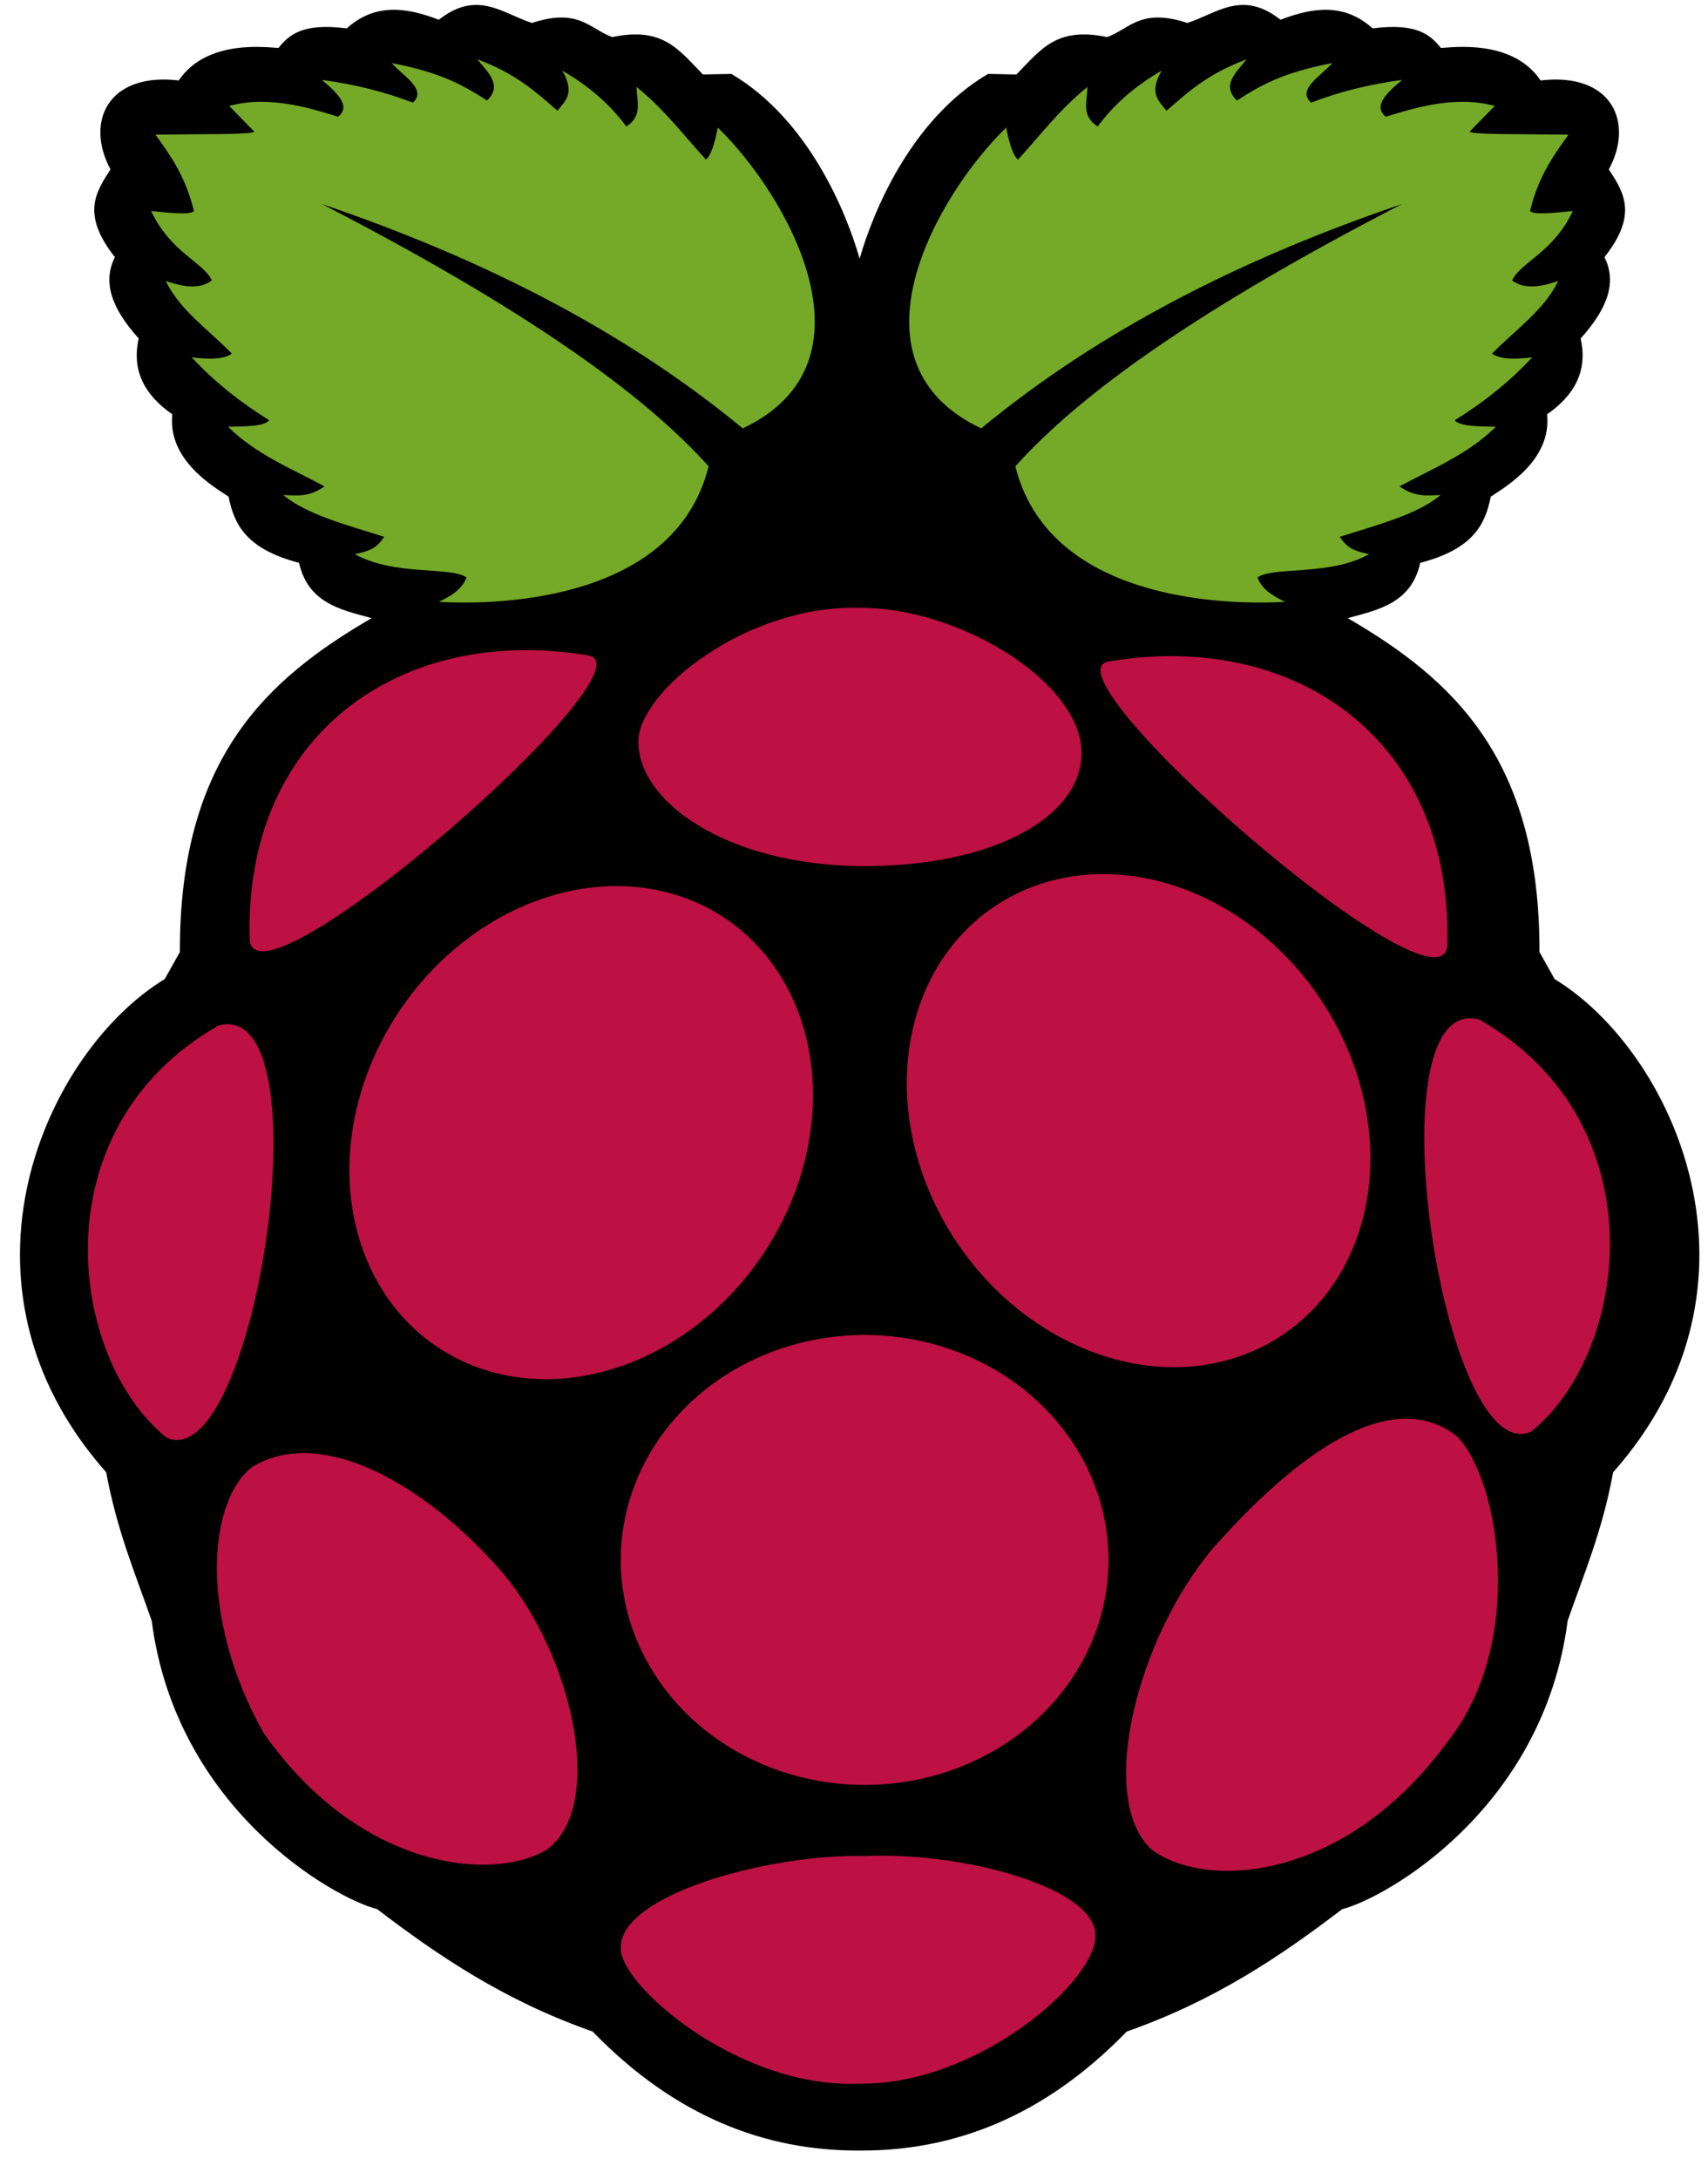
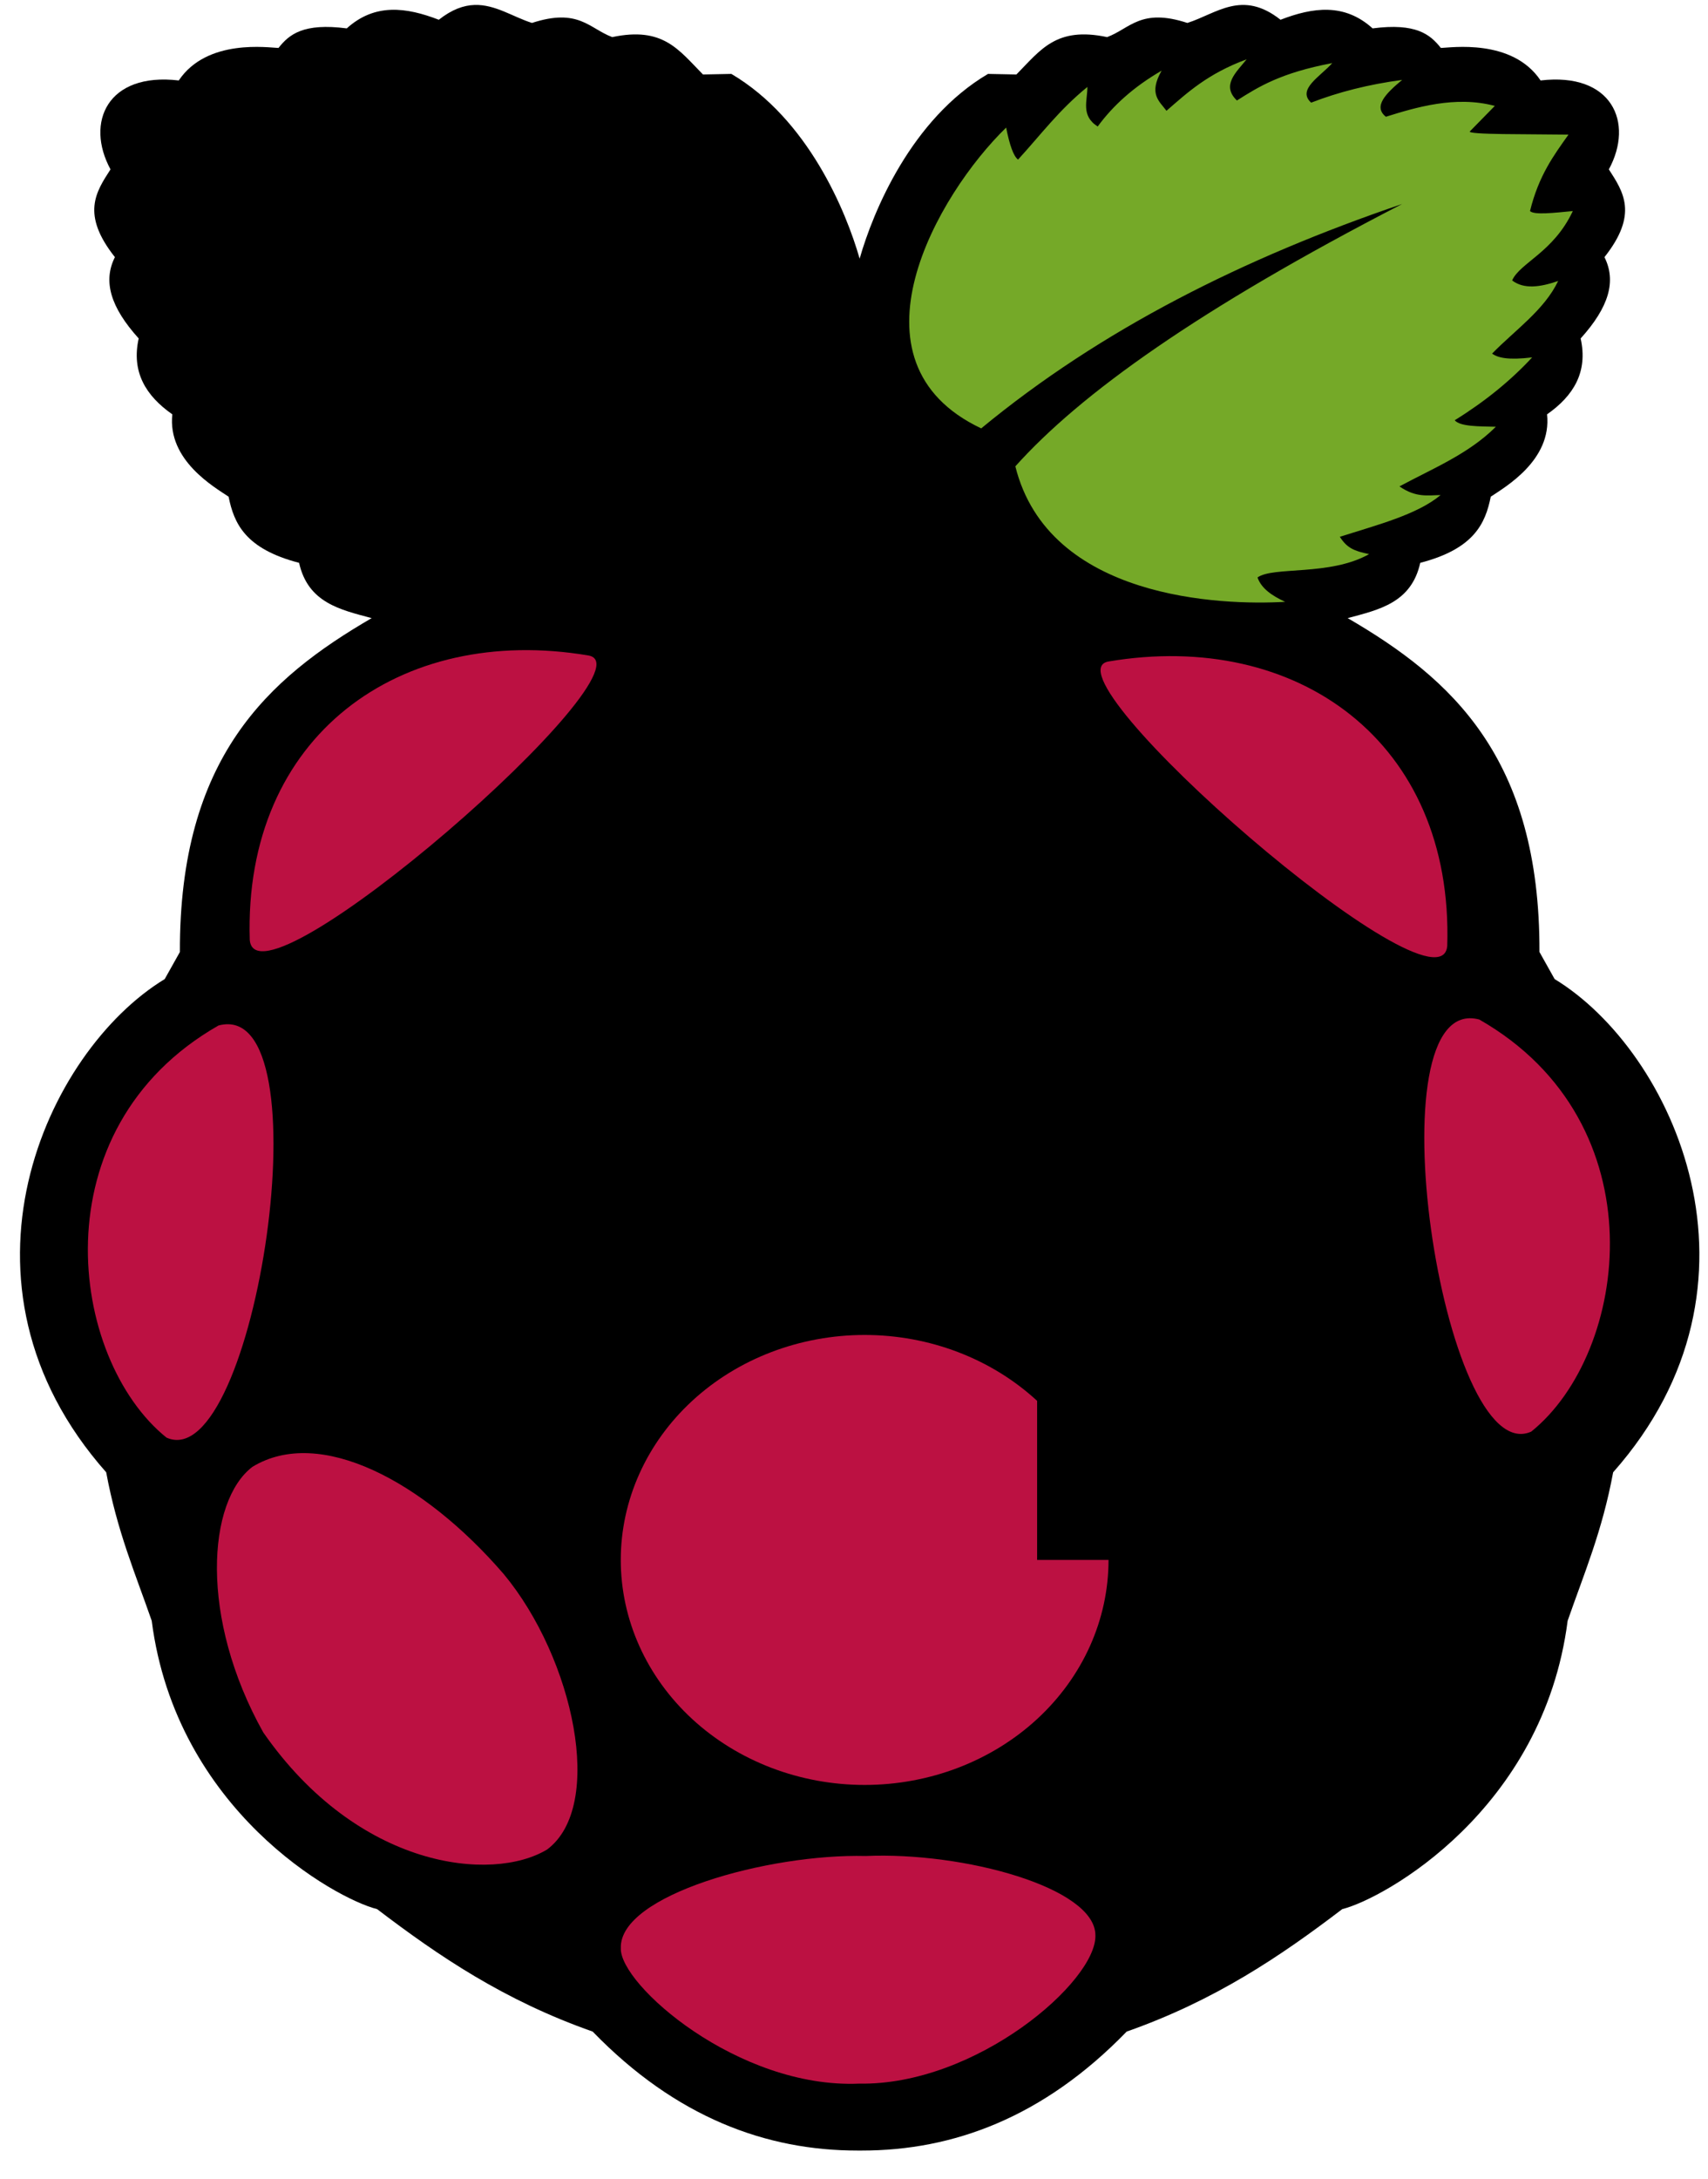
<svg xmlns="http://www.w3.org/2000/svg" width="80" height="102" viewBox="0 0 80 102" fill="none">
  <path d="M22.228 0.232C21.721 0.248 21.173 0.436 20.553 0.925C19.033 0.339 17.56 0.136 16.242 1.329C14.207 1.065 13.545 1.61 13.044 2.245C12.598 2.236 9.701 1.786 8.373 3.767C5.035 3.373 3.981 5.731 5.176 7.93C4.494 8.985 3.788 10.027 5.382 12.039C4.818 13.16 5.168 14.375 6.496 15.846C6.145 17.421 6.835 18.533 8.071 19.399C7.839 21.554 10.047 22.808 10.707 23.254C10.96 24.51 11.487 25.695 14.009 26.351C14.425 28.223 15.941 28.546 17.408 28.939C12.557 31.758 8.398 35.468 8.426 44.57L7.715 45.838C2.153 49.22 -2.851 60.093 4.974 68.93C5.485 71.696 6.342 73.683 7.106 75.881C8.247 84.742 15.698 88.891 17.663 89.381C20.542 91.575 23.609 93.656 27.759 95.114C31.671 99.149 35.91 100.687 40.171 100.684C40.234 100.684 40.297 100.685 40.36 100.684C44.622 100.687 48.86 99.149 52.772 95.114C56.922 93.656 59.989 91.575 62.869 89.381C64.834 88.891 72.284 84.742 73.426 75.881C74.189 73.683 75.046 71.696 75.557 68.93C83.382 60.093 78.378 49.22 72.816 45.838L72.106 44.57C72.134 35.468 67.974 31.758 63.123 28.939C64.591 28.546 66.106 28.223 66.522 26.351C69.044 25.695 69.572 24.51 69.825 23.254C70.484 22.808 72.692 21.554 72.461 19.399C73.697 18.533 74.386 17.421 74.035 15.846C75.364 14.375 75.713 13.16 75.15 12.039C76.744 10.027 76.037 8.985 75.356 7.93C76.551 5.731 75.496 3.373 72.158 3.767C70.83 1.786 67.934 2.236 67.487 2.245C66.986 1.61 66.324 1.065 64.29 1.329C62.972 0.136 61.498 0.339 59.978 0.925C58.174 -0.499 56.979 0.643 55.614 1.074C53.429 0.36 52.929 1.338 51.856 1.737C49.473 1.233 48.749 2.329 47.606 3.487L46.277 3.46C42.682 5.579 40.897 9.892 40.264 12.11C39.63 9.892 37.849 5.578 34.255 3.46L32.926 3.487C31.783 2.329 31.058 1.233 28.676 1.737C27.602 1.338 27.103 0.36 24.917 1.074C24.022 0.791 23.198 0.202 22.228 0.232Z" fill="black" />
-   <path d="M15.073 9.551C24.61 14.468 30.153 18.445 33.191 21.833C31.635 28.067 23.521 28.351 20.554 28.176C21.162 27.894 21.668 27.555 21.848 27.035C21.104 26.505 18.464 26.979 16.621 25.943C17.329 25.797 17.66 25.654 17.991 25.131C16.25 24.576 14.374 24.098 13.271 23.178C13.867 23.185 14.422 23.311 15.2 22.772C13.64 21.931 11.976 21.265 10.683 19.98C11.49 19.961 12.359 19.972 12.612 19.676C11.184 18.792 9.98 17.808 8.983 16.732C10.112 16.869 10.588 16.751 10.861 16.555C9.782 15.45 8.416 14.517 7.765 13.155C8.603 13.443 9.37 13.554 9.922 13.129C9.555 12.302 7.984 11.814 7.08 9.881C7.962 9.967 8.898 10.074 9.085 9.881C8.675 8.213 7.972 7.275 7.283 6.303C9.171 6.275 12.031 6.311 11.901 6.151L10.734 4.959C12.578 4.462 14.465 5.038 15.834 5.466C16.449 4.981 15.823 4.367 15.073 3.741C16.64 3.95 18.056 4.31 19.336 4.806C20.02 4.189 18.892 3.571 18.346 2.954C20.767 3.413 21.793 4.059 22.812 4.705C23.552 3.996 22.855 3.393 22.356 2.776C24.181 3.452 25.121 4.325 26.111 5.187C26.447 4.734 26.964 4.402 26.339 3.309C27.636 4.056 28.612 4.937 29.334 5.923C30.136 5.412 29.811 4.714 29.816 4.07C31.163 5.166 32.017 6.332 33.064 7.471C33.275 7.317 33.459 6.797 33.622 5.974C36.835 9.091 41.376 16.943 34.789 20.056C29.187 15.432 22.492 12.072 15.073 9.551Z" fill="#75A928" />
  <path d="M65.674 9.551C56.138 14.468 50.594 18.445 47.557 21.833C49.112 28.067 57.227 28.351 60.194 28.176C59.586 27.894 59.079 27.555 58.9 27.035C59.644 26.505 62.284 26.979 64.127 25.943C63.419 25.797 63.088 25.654 62.756 25.131C64.498 24.576 66.373 24.098 67.476 23.178C66.881 23.185 66.325 23.311 65.548 22.772C67.107 21.931 68.771 21.265 70.064 19.98C69.258 19.961 68.389 19.972 68.136 19.676C69.563 18.792 70.768 17.808 71.764 16.732C70.636 16.869 70.159 16.751 69.887 16.555C70.966 15.45 72.331 14.517 72.982 13.155C72.145 13.443 71.378 13.554 70.826 13.129C71.192 12.302 72.763 11.814 73.668 9.881C72.785 9.967 71.85 10.074 71.663 9.881C72.073 8.213 72.775 7.275 73.465 6.303C71.577 6.275 68.717 6.311 68.846 6.151L70.014 4.959C68.17 4.462 66.283 5.038 64.913 5.466C64.298 4.981 64.924 4.367 65.674 3.741C64.108 3.95 62.691 4.31 61.412 4.806C60.728 4.189 61.856 3.571 62.401 2.954C59.98 3.413 58.955 4.059 57.935 4.705C57.196 3.996 57.893 3.393 58.392 2.776C56.567 3.452 55.626 4.325 54.636 5.187C54.301 4.734 53.784 4.402 54.408 3.309C53.112 4.056 52.136 4.937 51.414 5.923C50.612 5.412 50.936 4.714 50.932 4.07C49.585 5.166 48.73 6.332 47.684 7.471C47.473 7.317 47.289 6.797 47.126 5.974C43.912 9.091 39.372 16.943 45.958 20.056C51.561 15.432 58.255 12.072 65.674 9.551V9.551Z" fill="#75A928" />
-   <path d="M51.922 73.033C51.922 75.827 50.719 78.506 48.577 80.482C46.434 82.457 43.529 83.567 40.499 83.567C37.47 83.567 34.564 82.457 32.422 80.482C30.28 78.506 29.076 75.827 29.076 73.033C29.076 70.24 30.28 67.56 32.422 65.585C34.564 63.609 37.47 62.5 40.499 62.5C43.529 62.5 46.434 63.609 48.577 65.585C50.719 67.56 51.922 70.24 51.922 73.033V73.033Z" fill="#BC1142" />
-   <path d="M33.887 42.942C36.16 44.431 37.638 46.922 37.995 49.867C38.353 52.811 37.561 55.968 35.793 58.642C34.026 61.317 31.427 63.291 28.57 64.129C25.713 64.967 22.831 64.602 20.558 63.112C18.285 61.623 16.808 59.133 16.45 56.188C16.093 53.244 16.885 50.087 18.653 47.413C20.42 44.738 23.018 42.764 25.875 41.926C28.732 41.087 31.614 41.453 33.887 42.942V42.942Z" fill="#BC1142" />
-   <path d="M46.665 42.381C44.392 43.87 42.915 46.361 42.557 49.305C42.2 52.249 42.992 55.406 44.76 58.081C46.527 60.755 49.125 62.729 51.982 63.567C54.839 64.406 57.721 64.04 59.994 62.551C62.267 61.062 63.745 58.571 64.102 55.627C64.46 52.682 63.668 49.526 61.9 46.851C60.133 44.176 57.535 42.203 54.677 41.364C51.82 40.526 48.938 40.892 46.665 42.381V42.381Z" fill="#BC1142" />
+   <path d="M51.922 73.033C51.922 75.827 50.719 78.506 48.577 80.482C46.434 82.457 43.529 83.567 40.499 83.567C37.47 83.567 34.564 82.457 32.422 80.482C30.28 78.506 29.076 75.827 29.076 73.033C29.076 70.24 30.28 67.56 32.422 65.585C34.564 63.609 37.47 62.5 40.499 62.5C43.529 62.5 46.434 63.609 48.577 65.585V73.033Z" fill="#BC1142" />
  <path d="M10.233 48.012C15.344 46.643 11.958 69.154 7.8 67.307C3.227 63.628 1.754 52.854 10.233 48.012Z" fill="#BC1142" />
  <path d="M69.288 47.732C64.177 46.362 67.562 68.874 71.72 67.026C76.294 63.348 77.767 52.574 69.288 47.732Z" fill="#BC1142" />
  <path d="M51.926 30.969C60.745 29.48 68.082 34.719 67.787 44.282C67.497 47.949 48.677 31.515 51.926 30.969V30.969Z" fill="#BC1142" />
  <path d="M27.559 30.688C18.74 29.199 11.403 34.439 11.698 44.002C11.988 47.668 30.808 31.234 27.559 30.688Z" fill="#BC1142" />
-   <path d="M40.228 28.457C34.964 28.32 29.913 32.364 29.9 34.709C29.886 37.559 34.062 40.476 40.264 40.55C46.597 40.596 50.638 38.215 50.658 35.274C50.681 31.942 44.898 28.405 40.228 28.457V28.457Z" fill="#BC1142" />
  <path d="M40.548 86.894C45.137 86.693 51.295 88.372 51.307 90.598C51.383 92.76 45.723 97.645 40.244 97.551C34.57 97.796 29.006 92.903 29.079 91.207C28.994 88.721 35.988 86.78 40.548 86.894Z" fill="#BC1142" />
  <path d="M23.597 73.699C26.864 77.635 28.354 84.55 25.627 86.589C23.048 88.145 16.783 87.504 12.331 81.108C9.328 75.741 9.715 70.279 11.823 68.674C14.976 66.754 19.848 69.348 23.597 73.699Z" fill="#BC1142" />
-   <path d="M56.845 72.451C53.31 76.592 51.342 84.144 53.921 86.576C56.386 88.466 63.005 88.202 67.895 81.418C71.445 76.861 70.256 69.252 68.228 67.232C65.215 64.902 60.891 67.884 56.845 72.451V72.451Z" fill="#BC1142" />
</svg>